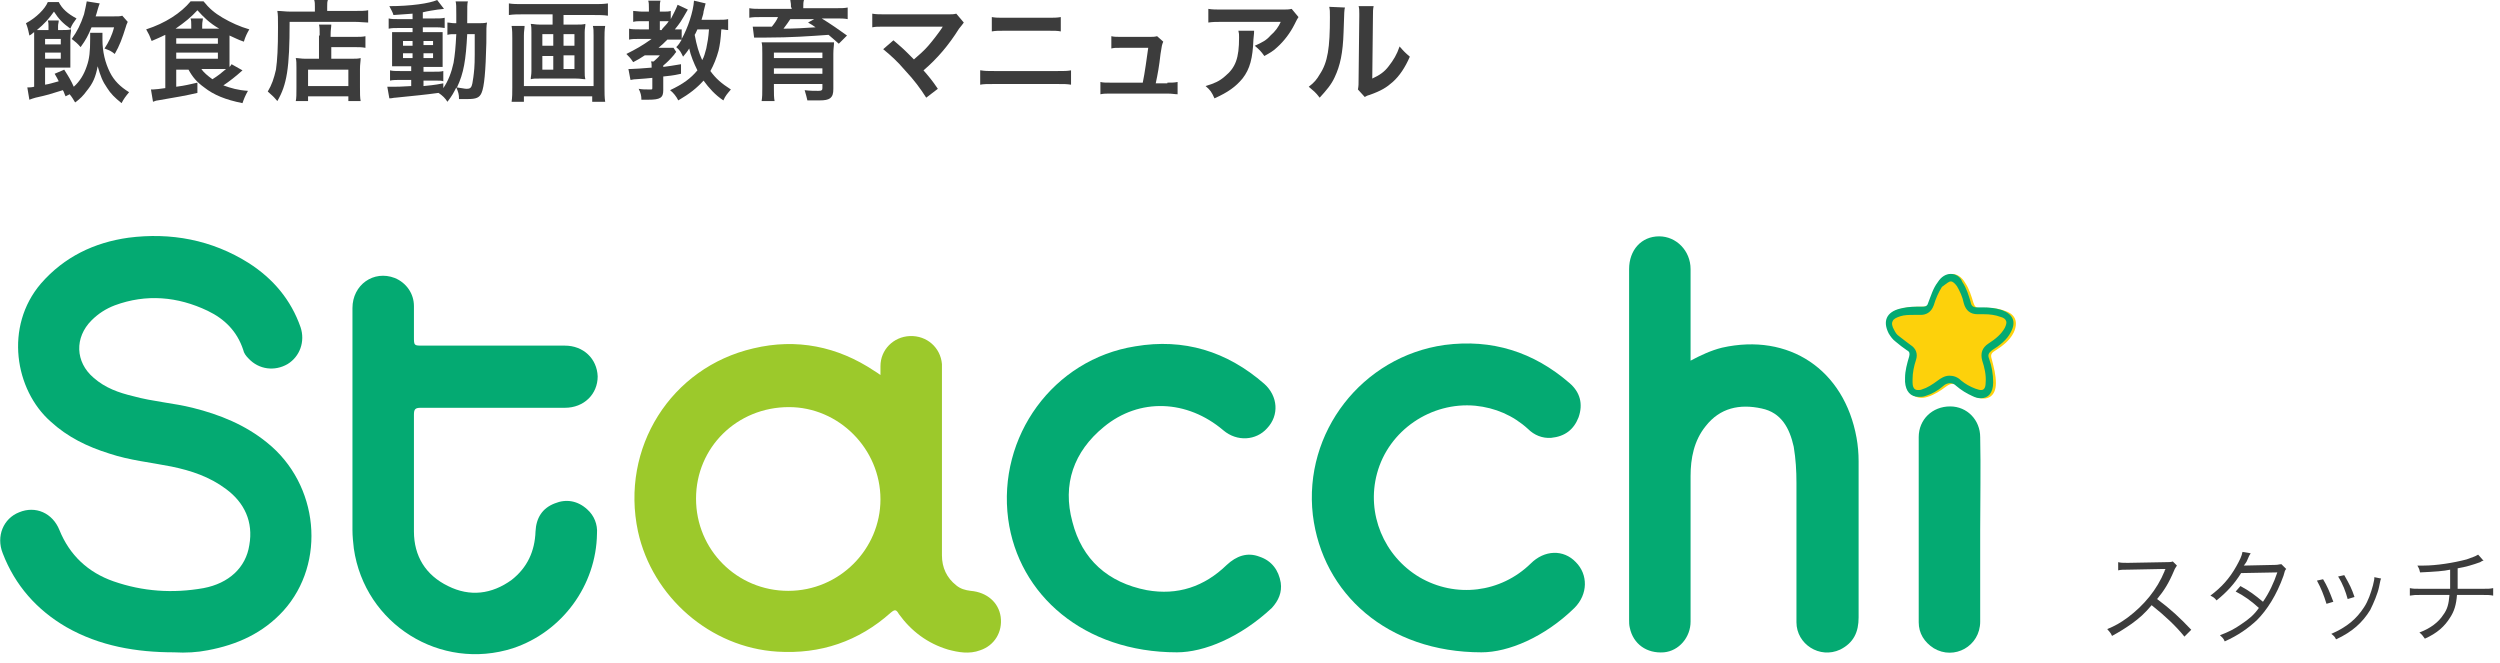
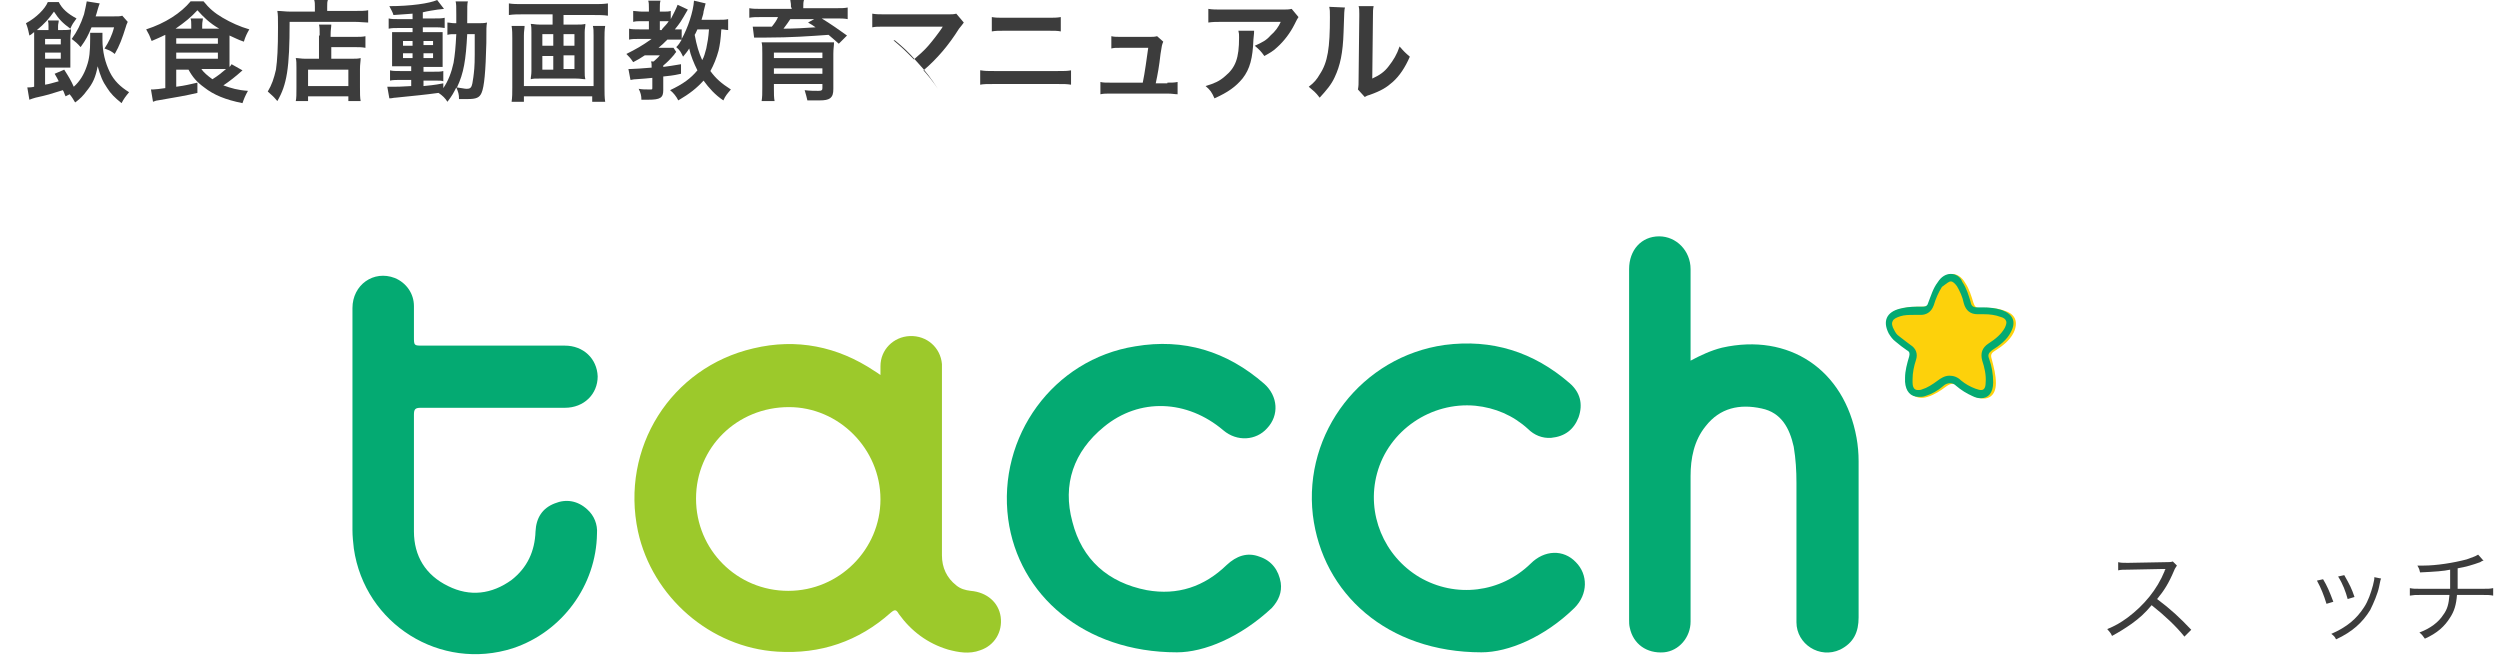
<svg xmlns="http://www.w3.org/2000/svg" enable-background="new 0 0 366 97" height="97" viewBox="0 0 366 97" width="366">
  <g fill="#3c3c3c">
    <path d="m9.6 14.1c-.2-.4-.2-.6-.4-.9-1.9.6-2.2.7-4 1.1-.3.1-.7.2-.9.3l-.3-1.8c.3 0 .6 0 1-.1v-7c0-.4 0-.6 0-1-.3.2-.3.3-.7.5-.2-1-.3-1.3-.5-1.8 1.5-.8 2.8-2.1 3.2-3.1h1.6c.5 1 1.3 1.7 2.6 2.4-.5.7-.6.8-.9 1.5-1.1-.8-1.7-1.4-2.4-2.5-.7 1-1.4 1.8-2.5 2.7h.8.9v-.6c0-.3 0-.5-.1-.8h1.6c0 .3-.1.5-.1.8v.6h.6c.5 0 .9 0 1.3-.1 0 .4-.1.7-.1 1.3v2.8 1.5c-.4 0-.7 0-1.3 0h-2.4v2.5c.7-.1 1.2-.3 2-.5-.2-.4-.3-.6-.6-1.1l1.4-.6c.7 1.1 1 1.6 1.4 2.5.9-.8 1.5-1.8 1.9-3 .4-1.1.5-2.2.5-4 0-.3 0-.7 0-.9h1.8v1c0 1.8.4 3.4 1.1 4.8.6 1.2 1.5 2.1 2.8 2.9-.5.6-.8 1-1.1 1.6-1-.8-1.6-1.4-2.1-2.2-.7-1-1-1.8-1.4-3.2-.3 1.6-.7 2.5-1.6 3.6-.5.7-1 1.2-1.7 1.7-.3-.5-.4-.7-.8-1.2zm-.7-7.6v-.8h-2.3v.8zm-2.3 2.1h2.3v-.9h-2.3zm9.9-6.2c.8 0 1.1 0 1.4-.1l.8.9c-.2.4-.2.5-.3.8-.5 1.6-.9 2.7-1.6 3.9-.5-.4-.7-.5-1.5-.8.6-.9 1.1-1.9 1.4-3.1h-3.3c-.5 1.2-.8 1.8-1.6 2.9-.5-.6-.8-.8-1.3-1.2.8-1.1 1.3-2.1 1.8-3.6.2-.8.3-1.4.4-1.9l1.9.3c-.1.3-.2.5-.3.9s-.2.7-.3 1z" />
    <path d="m25.8 10v2.7c1.5-.2 1.7-.3 3.1-.6v1.5c-1.7.4-2.9.6-5.8 1.1-.2 0-.4.1-.7.2l-.3-1.8h.2.1c.2 0 1.2-.1 1.8-.2v-7.1c0-.2 0-.3 0-.7-.8.4-1.1.5-2 .9-.3-.8-.4-1-.8-1.7 2.8-.9 5.1-2.4 6.5-4.1h1.9c.8 1 1.6 1.7 2.8 2.4s2.5 1.3 3.9 1.7c-.3.5-.6 1.1-.8 1.8-.9-.3-1.4-.6-2.1-.9v.6 3.3.7c.1-.1.2-.2.3-.4l1.6.9c-1 .9-1.9 1.6-2.8 2.2 1.1.4 2.1.7 3.6.8-.4.7-.6 1.2-.8 1.8-2.5-.5-4.2-1.2-5.6-2.3-1.1-.8-1.7-1.5-2.3-2.6h-1.8zm2.2-5.9v-.4c0-.4 0-.7-.1-1h1.8c0 .3-.1.5-.1 1v.5h2.5c-1.4-.8-2.3-1.7-3.2-2.7-.9 1-1.9 1.8-3.2 2.7h2.3zm-2.2 2.3h6.1v-.8h-6.1zm0 2.2h6.1v-.9h-6.1zm3.6 1.4c.4.6 1 1.1 1.7 1.6.8-.5 1.3-.9 2-1.5-.4 0-.6 0-1 0h-2.7z" />
    <path d="m46.1 1c0-.4 0-.7-.1-1h2c-.1.3-.1.5-.1 1v.6h4c.9 0 1.6 0 2-.1v1.8c-.5 0-1.2-.1-2-.1h-9.5c0 6.8-.4 9.2-1.8 11.6-.5-.6-.7-.8-1.4-1.4.6-1 .9-1.9 1.2-3.2.2-1.4.3-3.1.3-6.2 0-1.4 0-1.9-.1-2.4.6 0 1.2.1 1.9.1h3.6zm.7 4.2c0-.9 0-1.2-.1-1.6h1.8c0 .4-.1.7-.1 1.6v.2h3.4c.8 0 1.3 0 1.7-.1v1.7c-.5-.1-1-.1-1.6-.1h-3.4v1.7h2.9c.7 0 1 0 1.4-.1 0 .5-.1.9-.1 1.6v2.6c0 1 0 1.6.1 2.1h-1.8v-.7h-5.9v.7h-1.8c.1-.4.1-1.1.1-2v-2.9c0-.6 0-1-.1-1.4.4 0 .8.1 1.4.1h2v-3.4zm-1.7 7.4h5.9v-2.4h-5.9z" />
    <path d="m60.4 2c-1.1.1-1.6.1-2.8.2-.1-.4-.3-.7-.6-1.3 3.1 0 5.9-.4 7-.9l1 1.3c-.1 0-.7.1-.9.1-.6.1-1.4.2-2.2.4v.9h1.7c.8 0 1.1 0 1.5-.1v1.5c-.2 0-.4-.1-1.2-.1h-2v.7h1.6 1.3v1.4 2.2 1.5c-.4 0-.7 0-1.4 0h-1.4v.7h1.4c.8 0 1.1 0 1.5-.1v1.5c-.3-.1-.5-.1-1.1-.1h-1.8v.8c.8-.1 1.4-.1 2.9-.4v.7c.7-1 1.2-2.3 1.5-3.7.2-1.2.3-2.2.4-4.2-.7 0-.9 0-1.3.1v-1.8c.3 0 .6.1 1.1.1h.2c0-.4 0-.7 0-1.2 0-1.3 0-1.6-.1-2h1.8c-.1.4-.1.4-.1 3.2h1.4c.7 0 1.1 0 1.5-.1-.1.6-.1.7-.1 3-.1 4.1-.3 6.4-.7 7.3-.3.7-.8.9-2 .9-.3 0-1 0-1.3 0 0-.7-.1-1-.4-1.7-.4.8-.6 1.2-1.3 2.1-.3-.5-.7-.9-1.3-1.3-2.2.3-3.4.4-6.3.7-.3 0-.5.1-.9.1l-.3-1.7h.8c.7 0 1 0 2.7-.1v-.9h-1.6c-.5 0-1.1 0-1.5.1v-1.5c.4.1.8.1 1.5.1h1.6v-.7h-1.2c-.7 0-1.1 0-1.6 0 0-.4 0-.7 0-1.5v-2c0-.8 0-1.1 0-1.5h1.6 1.4v-.6h-2c-.7 0-1 0-1.5.1v-1.5c.4.1.8.1 1.5.1h2zm-1.4 4v.7h1.4v-.7zm0 1.8v.7h1.4v-.7zm3-1.2h1.4v-.6h-1.4zm0 1.9h1.4v-.7h-1.4zm6.4-3.5c-.2 3.8-.5 5.7-1.5 7.8.8.1 1.1.2 1.4.2.7 0 .8-.2 1-1.7.1-.8.2-1.5.2-3.3 0-.6 0-.6 0-1.9 0-.5 0-.6 0-1.1z" />
    <path d="m76.5 2.1c-.7 0-1.3 0-2 .1v-1.7c.6.1 1.2.1 1.9.1h10.6c.7 0 1.3 0 2-.1v1.8c-.6-.1-1.3-.1-2-.1h-4.5v1.4h1.9c.6 0 .9 0 1.3-.1 0 .4-.1.7-.1 1.2v5.7c0 .6 0 .8.1 1.2-.4 0-.7-.1-1.4-.1h-5.2c-.8 0-1 0-1.4.1 0-.4.1-.6.1-1.2v-5.7c0-.5 0-.8-.1-1.2.4 0 .7.1 1.3.1h1.9v-1.5zm12.1 1.7c-.1.6-.1 1.2-.1 1.8v7.2c0 .8 0 1.5.1 2.1h-1.9v-.8h-10v.8h-1.8c.1-.7.1-1.3.1-2.1v-7.2c0-.6 0-1.2-.1-1.8h1.9c0 .4-.1.7-.1 1.4v7.4h10.2v-7.4c0-.6 0-1-.1-1.4zm-9.2 1.2v1.7h1.6v-1.7zm0 3.2v2h1.6v-2zm3.1-1.5h1.6v-1.7h-1.6zm0 3.4h1.6v-2h-1.6z" />
    <path d="m106.6 4.4c-.3 0-.6-.1-1-.1-.1 1.6-.2 2.2-.4 3.1-.3 1.1-.7 2.1-1.2 3 .8 1.1 1.6 1.8 3 2.7-.5.6-.8.9-1.1 1.6-1.2-.8-2.1-1.8-2.9-2.9-1 1.1-2 1.9-3.7 2.9-.3-.6-.7-1.1-1.2-1.5 1.9-.9 3-1.7 4-2.9-.5-1-1-2.2-1.2-3.2-.3.5-.5.7-.9 1.2-.3-.6-.4-.9-1-1.4.4-.4.5-.6.8-1.1-.3 0-.6 0-.9 0h-1.2c-.5.5-.8.8-1.3 1.2h1.2 1l.4.6c-.2.2-.3.4-.3.4-.6.7-1 1.1-1.6 1.6v.2c.9-.1 1.3-.2 2.6-.4v1.4c-1.3.3-1.8.3-2.6.4v2c0 1.1-.4 1.4-2.2 1.4-.3 0-.5 0-1 0 0-.6-.1-1-.4-1.6.5.1 1 .1 1.7.1.3 0 .3 0 .3-.3v-1.4c-1 .1-1 .1-2.4.2-.4 0-.6.1-.8.1l-.3-1.6h.4c.5 0 1.7-.1 3-.2 0-.5 0-.7-.1-.9h.4c.4-.4.6-.5.9-.9h-2.2c-.6.4-1.1.7-1.7 1-.4-.6-.6-.8-1-1.2 1.4-.7 2.3-1.2 3.7-2.2h-1.8c-.6 0-1.1 0-1.5.1v-1.6c.4.1.9.1 1.5.1h1.4v-1.2h-1c-.6 0-.9 0-1.3.1v-1.6c.3 0 .8.1 1.3.1h1v-.5c0-.5 0-.8-.1-1.1h1.8c-.1.3-.1.6-.1 1.2v.4h.6c.4 0 .7 0 1-.1v1.2c.4-.8.8-1.5 1-2.1l1.5.7c-1.1 1.9-1.1 1.9-1.9 2.9h1v1.4c.9-1.6 1.7-4 1.8-5.6l1.7.4c-.1.4-.1.4-.3 1.2 0 .2-.1.6-.3 1.2h2.3c.8 0 1.2 0 1.6-.1zm-9.7-.1c.4-.5.7-.7 1-1.2-.2 0-.4 0-.6 0h-.7v1.3h.3zm5.2 0c-.2.4-.2.5-.4.8.3 1.6.6 2.6 1.1 3.7.3-.5.4-1 .6-1.7.2-1 .3-1.5.4-2.8z" />
    <path d="m115.8 1.1c0-.4 0-.6-.1-1.1h2c-.1.3-.1.7-.1 1v.2h4.7c.9 0 1.3 0 1.8-.1v1.7c-.5-.1-1-.1-1.7-.1h-2.1c1.3.8 2.6 1.7 3.7 2.5l-1.2 1.2c-.7-.6-.9-.8-1.5-1.3-2.8.2-5.6.4-9.1.4-.2 0-.4 0-.7 0-.2 0-.2 0-.5 0-.1 0-.4 0-.6 0l-.2-1.6h1.3.4 1.1c.4-.5.7-.9.9-1.4h-2.5c-.7 0-1.2 0-1.7.1v-1.4c.5.1 1 .1 1.9.1h4.3v-.2zm-2.5 11.9c0 .7 0 1.3.1 1.8h-1.9c.1-.6.1-1.1.1-2v-5c0-.8 0-1.2-.1-1.6h1.8 7.1 1.3.2.2c0 .5-.1.9-.1 1.7v5.1c0 .7-.1 1.1-.5 1.4-.3.2-.7.3-1.6.3-.4 0-.8 0-1.7 0-.1-.5-.2-.8-.4-1.5.8.1 1.4.1 2 .1.5 0 .6-.1.6-.4v-.6h-7.1zm7.1-5.3h-7.1v.8h7.1zm-7.1 3.1h7.1v-.8h-7.1zm2.4-8c-.2.3-.6.9-1 1.4 1.3 0 3.4-.1 4.7-.2-.4-.3-.6-.4-1.1-.7l.9-.5z" />
-     <path d="m130.8 5.9c.8.7 1.3 1.1 2 1.8.9.9.9.9 1 1 .8-.7 1.5-1.3 2.1-2 .7-.8 1.6-2 2-2.6 0-.1 0-.1.1-.1 0 0 0 0 0-.1-.2 0-.4 0-.7 0h-5.8c-.6 0-1 0-1.8 0-1.3 0-1.5 0-2 .1v-2c.6.1 1 .1 2.1.1h8.9c.7 0 .9 0 1.3-.1l1.1 1.3c-.2.3-.3.4-.7.9-1.5 2.4-3.2 4.4-5.2 6.1.7.8 1.3 1.5 2.1 2.7l-1.7 1.3c-.9-1.4-1.7-2.5-3.1-4-1.2-1.4-2-2.1-3.2-3.1z" />
+     <path d="m130.8 5.9c.8.7 1.3 1.1 2 1.8.9.9.9.9 1 1 .8-.7 1.5-1.3 2.1-2 .7-.8 1.6-2 2-2.6 0-.1 0-.1.1-.1 0 0 0 0 0-.1-.2 0-.4 0-.7 0h-5.8c-.6 0-1 0-1.8 0-1.3 0-1.5 0-2 .1v-2c.6.1 1 .1 2.1.1h8.9c.7 0 .9 0 1.3-.1l1.1 1.3c-.2.3-.3.4-.7.9-1.5 2.4-3.2 4.4-5.2 6.1.7.8 1.3 1.5 2.1 2.7c-.9-1.4-1.7-2.5-3.1-4-1.2-1.4-2-2.1-3.2-3.1z" />
    <path d="m143.6 10.3c.6.1 1 .1 2 .1h9.2c1.1 0 1.4 0 2-.1v2.1c-.6-.1-1-.1-2-.1h-9.3c-1 0-1.5 0-2 .1v-2.1zm1.6-7.8c.6.1.9.1 1.9.1h6.3c.9 0 1.3 0 1.9-.1v2.1c-.5-.1-.9-.1-1.9-.1h-6.3c-1 0-1.3 0-1.9.1z" />
    <path d="m170.9 12.1c.7 0 1 0 1.5-.1v1.8c-.4 0-.8-.1-1.5-.1h-8.3c-.7 0-1 0-1.5.1v-1.8c.4.1.7.1 1.5.1h4.7c.3-1.4.6-3.7.8-5.1h-4c-.8 0-1 0-1.4.1v-1.8c.4.1.8.1 1.5.1h4c.6 0 .8 0 1.2-.1l.9.8c-.2.5-.2.5-.4 1.8-.2 1.8-.4 2.9-.7 4.3h1.7z" />
    <path d="m183.6 4.5c0 .3 0 .3-.1 1.3-.1 2.7-.5 4.3-1.6 5.7-1 1.2-2.1 2-4.1 2.9-.4-.9-.6-1.2-1.3-1.8 1.3-.4 2-.7 2.8-1.4 1.6-1.3 2.1-2.7 2.1-5.7 0-.5 0-.6-.1-1zm6.5-2c-.2.3-.2.3-.6 1.1-.6 1.2-1.5 2.4-2.5 3.3-.6.6-1.2.9-1.9 1.3-.5-.7-.7-.9-1.4-1.5 1.1-.5 1.7-.8 2.3-1.5.7-.6 1.2-1.3 1.5-2h-8.4c-1.1 0-1.5 0-2.2.1v-2c.6.1 1.1.1 2.2.1h8.4c1 0 1.1 0 1.6-.1z" />
    <path d="m196.9 1.1c-.1.4-.1.4-.2 3.6-.1 3.1-.5 4.9-1.3 6.6-.5 1.1-1.2 1.9-2.2 3-.6-.8-.9-1-1.6-1.6.8-.6 1.2-1.1 1.6-1.8 1.2-1.8 1.5-3.9 1.5-8.4 0-.9 0-1-.1-1.5zm4.2-.2c-.1.5-.1.7-.1 1.5l-.1 9.1c1.1-.5 1.8-1 2.4-1.8.7-.9 1.2-1.7 1.6-2.9.6.7.8.9 1.5 1.5-.7 1.6-1.5 2.8-2.5 3.7-.9.8-1.7 1.3-3.4 1.9-.4.1-.5.2-.7.3l-1-1.1c.1-.5.1-.8.1-1.7l.1-9v-.4c0-.4 0-.8-.1-1.1z" />
    <path d="m319.8 93.2c-1.2-1.5-2.9-3.1-4.8-4.6-1 1.2-1.8 1.9-2.9 2.7-1 .7-1.8 1.2-2.9 1.8-.2-.5-.4-.6-.7-1 1.2-.5 1.9-.9 3-1.7 2.4-1.8 4.3-4.1 5.4-6.8 0-.1 0-.1.1-.2v-.1c-.1 0-.2 0-.4 0l-5 .1c-.7 0-1.1 0-1.5.1v-1.2c.4.1.7.1 1.2.1h.4l5.4-.1c.5 0 .7 0 1-.1l.6.6c-.1.2-.3.4-.4.7-.8 1.9-1.5 3-2.5 4.2 2 1.5 3.3 2.7 5 4.5z" />
-     <path d="m329.5 81c-.2.3-.2.3-.5 1-.1.3-.3.5-.5.8.2 0 .2 0 4.6-.1.4 0 .6-.1.9-.1l.7.7c-.2.2-.2.3-.4 1-1 2.8-2.4 5-3.9 6.5-1.3 1.2-2.7 2.2-4.7 3.1-.2-.5-.4-.6-.7-.9 1.3-.5 2.1-.9 3.1-1.6 1.2-.8 1.9-1.4 2.6-2.4-1.1-1-2.2-1.8-3.4-2.4l.7-.8c1.3.7 2.1 1.3 3.3 2.3.9-1.3 1.6-2.8 2.1-4.3l-5.3.1c-1 1.6-2.1 2.8-3.6 4-.3-.4-.5-.5-.9-.7 1.6-1.2 2.8-2.5 3.8-4.3.5-.9.8-1.5.9-2.1z" />
    <path d="m340.1 84.8c.6 1 .9 1.7 1.5 3.3l-1 .3c-.4-1.3-.8-2.3-1.4-3.4zm8.5-.1c-.1.2-.1.2-.3 1.2s-.8 2.4-1.3 3.4c-1.1 1.8-2.6 3.2-5 4.3-.2-.4-.3-.5-.7-.8 2.3-1 3.7-2.2 4.8-3.9.6-.9 1-2.1 1.3-3.2.1-.5.2-.8.2-1v-.1s0 0 0-.1zm-5.4-.5c.8 1.4 1.1 2 1.5 3.2l-1 .3c-.3-1.1-.7-2.2-1.4-3.3z" />
    <path d="m363.6 82.1c-.2 0-.2 0-.5.2-1.1.4-2.1.7-3.3.9v3h3.6c.9 0 1.1 0 1.6-.1v1.1c-.5-.1-.8-.1-1.6-.1h-3.7c-.1 1.4-.4 2.4-1 3.3-.8 1.3-1.9 2.3-3.7 3.1-.3-.4-.4-.6-.8-.9 1.6-.6 2.8-1.5 3.5-2.6.6-.8.8-1.6.9-2.9h-4.2c-.8 0-1 0-1.6.1v-1.1c.5.1.7.1 1.6.1h4.3c0-.7 0-1.5 0-2.8-.9.2-2.2.3-4.4.4-.1-.4-.1-.5-.4-1h.9c1.9 0 4.4-.4 6.3-.9.8-.3 1.2-.4 1.7-.7z" />
  </g>
-   <path clip-rule="evenodd" d="m25.5 95.5c-5.5 0-10.9-.9-15.8-3.7-4.3-2.5-7.5-6.1-9.3-10.8-1-2.5.1-5.1 2.4-6 2.4-1 4.9.1 5.9 2.6 1.5 3.7 4.2 6.2 7.9 7.5 4.3 1.5 8.7 1.8 13.2 1 3.7-.7 6.2-3 6.7-6.3.6-3.4-.7-6.2-3.4-8.2-2.4-1.8-5.1-2.7-8-3.3-3-.6-6.1-.9-9.1-1.9-3.2-1-6.1-2.4-8.6-4.7-5.2-4.6-6.8-13.9-1.4-20.2 3.4-3.9 7.8-6 12.8-6.7 6.2-.8 12.2.3 17.6 3.7 3.6 2.3 6.2 5.4 7.6 9.4.7 2.1-.1 4.3-1.9 5.4-1.9 1.1-4.2.8-5.7-.8-.4-.4-.7-.8-.8-1.3-.9-2.7-2.7-4.5-5.2-5.7-4.4-2.1-9-2.5-13.6-.8-1.3.5-2.4 1.2-3.4 2.2-2.5 2.5-2.4 6.1.3 8.4 1.7 1.5 3.7 2.2 5.8 2.7 2.9.8 5.9 1 8.7 1.7 4 1 7.7 2.5 10.9 5.1 7.6 6.1 8.7 17.6 2.4 24.6-3 3.3-6.8 5-11.1 5.8-1.5.3-3.2.4-4.9.3z" fill="#04aa72" fill-rule="evenodd" />
  <path clip-rule="evenodd" d="m247.5 52.8c1.5-.8 3-1.5 4.6-1.9 9.8-2.2 17.9 3.2 19.7 13.2.2 1.1.3 2.3.3 3.4v22.9c0 2.1-.7 3.7-2.7 4.7-3 1.4-6.4-.8-6.4-4 0-6.8 0-13.6 0-20.4 0-1.8-.1-3.5-.4-5.3-.6-2.7-1.8-5-4.7-5.6-3.2-.7-6.1-.1-8.2 2.6-1.7 2.1-2.2 4.7-2.2 7.3v21.3c0 2.3-1.7 4.3-3.9 4.5-2.5.2-4.5-1.2-5-3.6-.1-.4-.1-.8-.1-1.2 0-17.1 0-34.2 0-51.3 0-2.8 1.8-4.8 4.4-4.8 2.5 0 4.6 2.1 4.6 4.8v12.4z" fill="#04aa72" fill-rule="evenodd" />
  <path clip-rule="evenodd" d="m51.6 61.7c0-5.5 0-11 0-16.6 0-3.4 3.1-5.6 6.2-4.4 1.7.7 2.8 2.3 2.8 4.1v4.5c0 1.3 0 1.3 1.3 1.3h20.8c2.7 0 4.7 1.9 4.8 4.5 0 2.6-2 4.6-4.8 4.6-7 0-14.1 0-21.1 0-.8 0-1 .2-1 1v17.1c0 3.6 1.7 6.4 5 8 3.2 1.6 6.4 1.2 9.3-.9 2.3-1.8 3.4-4.2 3.5-7.1.1-2 1-3.4 2.8-4.1 1.7-.7 3.4-.4 4.8.9 1 .9 1.5 2.2 1.4 3.5-.1 7.6-5.1 14.4-12.3 16.8-10.6 3.4-21.7-3.5-23.3-14.6-.1-.9-.2-1.8-.2-2.7 0-5.4 0-10.7 0-15.9z" fill="#04aa72" fill-rule="evenodd" />
  <path clip-rule="evenodd" d="m172.3 95.5c-13.6 0-23.2-8.4-24.7-19.5-1.6-12.1 6.6-23.4 18.6-25.3 7.1-1.2 13.4.7 18.9 5.5 2 1.8 2.2 4.6.4 6.5-1.6 1.8-4.4 2-6.4.3-5.3-4.5-12.3-4.8-17.5-.5-4.4 3.6-6.1 8.4-4.6 13.9 1.4 5.5 5.2 8.9 10.9 10 4.5.8 8.4-.5 11.7-3.7 1.4-1.3 3-1.9 4.8-1.2 1.8.6 2.8 2 3.1 3.8.2 1.4-.3 2.6-1.3 3.7-4.6 4.3-9.9 6.5-13.9 6.5z" fill="#04aa72" fill-rule="evenodd" />
  <path clip-rule="evenodd" d="m216.9 95.5c-13.8 0-23.3-8.6-24.7-20.1-1.4-12.1 7.2-23.2 19.3-24.9 6.9-.9 13 1 18.3 5.6 1.5 1.3 2 3 1.3 5-.7 1.8-2 2.8-4 3-1.3.1-2.5-.4-3.4-1.3-2.2-2-4.8-3.1-7.7-3.4-6.5-.6-12.7 3.6-14.4 9.9-1.6 5.9 1 12.1 6.2 15.2 5.3 3.1 11.9 2.3 16.3-2 2-2 4.8-2.1 6.6-.2 1.8 1.8 1.8 4.7-.2 6.7-4.4 4.3-9.7 6.5-13.6 6.5z" fill="#04aa72" fill-rule="evenodd" />
-   <path clip-rule="evenodd" d="m289.9 77.6v13.4c0 3.6-3.8 5.7-6.8 3.9-1.4-.9-2.2-2.2-2.2-3.8 0-9 0-18 0-27.1 0-2.6 2-4.5 4.6-4.5 2.5 0 4.4 2 4.4 4.5.1 4.5 0 9.1 0 13.6z" fill="#04aa72" fill-rule="evenodd" />
  <path clip-rule="evenodd" d="m279.1 55.3c0-1.1.3-2.1.6-3.1.1-.4 0-.7-.3-.9-.6-.4-1.2-.9-1.7-1.3-.4-.3-.7-.8-1-1.2-.9-1.8-.3-3.1 1.6-3.6 1.1-.3 2.2-.3 3.3-.3.5 0 .7-.2.9-.6.3-1.1.7-2.1 1.4-3 1.1-1.6 2.8-1.6 3.8.1.6.9.9 1.9 1.2 2.9.2.6.4.8 1 .8 1.2-.1 2.5 0 3.6.4 1.6.5 2 1.7 1.3 3.2-.6 1.2-1.7 2-2.8 2.7-.5.3-.6.6-.4 1.2.3 1.2.6 2.3.6 3.5 0 1.9-1.2 2.7-3 2-.9-.4-1.7-.8-2.4-1.5-.7-.6-1.2-.5-1.9 0-.8.6-1.7 1.2-2.7 1.5-1.6.5-2.8-.3-2.8-2.1-.3-.3-.3-.5-.3-.7z" fill="#fdd10b" fill-rule="evenodd" />
  <path d="m285.6 41.2c.3 0 .6.3.9.7.4.7.8 1.5 1 2.5.3 1.1 1 1.6 2 1.6h.2.7c.9 0 1.7.1 2.5.4.4.1.7.3.8.6.1.2 0 .6-.2 1-.5.9-1.3 1.6-2.4 2.3-.9.6-1.2 1.4-.9 2.5.3.9.6 2.1.5 3.2 0 1.1-.5 1.1-.7 1.1s-.5-.1-.8-.2c-.8-.3-1.5-.7-2.1-1.2-.5-.5-1.1-.7-1.7-.7-.7 0-1.3.4-1.7.7-.8.6-1.6 1.1-2.3 1.3-.2.1-.4.1-.6.1s-.8 0-.8-1.1c0-.1 0-.2 0-.3v-.2c0-.9.2-1.9.5-2.8s0-1.7-.8-2.2c-.5-.4-1.1-.8-1.7-1.3-.3-.2-.5-.5-.7-.9-.3-.5-.4-1-.2-1.3.1-.3.5-.5 1.1-.7s1.3-.2 2.1-.2h.8.1c.7 0 1.5-.3 1.9-1.4.3-1 .7-1.9 1.2-2.7.7-.5 1-.8 1.3-.8m0-1.1c-.7 0-1.4.4-1.9 1.2-.7.9-1 2-1.4 3-.1.4-.3.6-.8.6h-.1c-.3 0-.6 0-.9 0-.8 0-1.6.1-2.4.3-1.9.5-2.5 1.8-1.6 3.6.3.5.6.9 1 1.2.6.5 1.1.9 1.7 1.3.4.2.4.5.3.9-.3 1-.6 2.1-.6 3.1v.6c.1 1.4.8 2.2 2 2.2.3 0 .6 0 .9-.1 1-.3 1.9-.8 2.7-1.5.3-.3.7-.4 1-.4s.6.1.9.4c.7.6 1.5 1.1 2.4 1.5.4.2.8.3 1.2.3 1.1 0 1.8-.8 1.8-2.3 0-1.2-.2-2.4-.6-3.5-.2-.5-.1-.8.4-1.2 1.1-.7 2.2-1.5 2.8-2.7.8-1.5.3-2.6-1.3-3.2-.9-.3-1.9-.4-2.8-.4-.3 0-.5 0-.8 0h-.1c-.5 0-.8-.2-.9-.8-.3-1-.6-2-1.2-2.9-.3-.8-1-1.2-1.7-1.2z" fill="#04aa72" />
  <path clip-rule="evenodd" d="m146.5 90.3c-.3-2.1-2-3.6-4.4-3.8-.8-.1-1.5-.3-2.1-.8-1.4-1.1-2.1-2.6-2.1-4.4 0-9 0-18 0-27.1 0-.3 0-.6 0-.9-.2-2.4-2.2-4.2-4.7-4.1-2.4.1-4.3 2-4.3 4.4v1.3c-.4-.3-.6-.4-.9-.6-5.4-3.6-11.4-4.8-17.7-3.3-12.1 2.8-19.5 14.6-16.9 26.8 2.1 9.6 10.6 17 20.4 17.6 6.3.4 11.9-1.5 16.6-5.7.6-.5.8-.5 1.2.2 1.8 2.5 4.2 4.3 7.2 5.2 1.5.4 3.1.7 4.7.1 2.1-.7 3.3-2.7 3-4.9zm-31.1-3.8c-7.5 0-13.5-6-13.5-13.5s6-13.4 13.6-13.4c7.3 0 13.4 6.1 13.4 13.5 0 7.3-6 13.4-13.5 13.4z" fill="#9cc92b" fill-rule="evenodd" />
</svg>